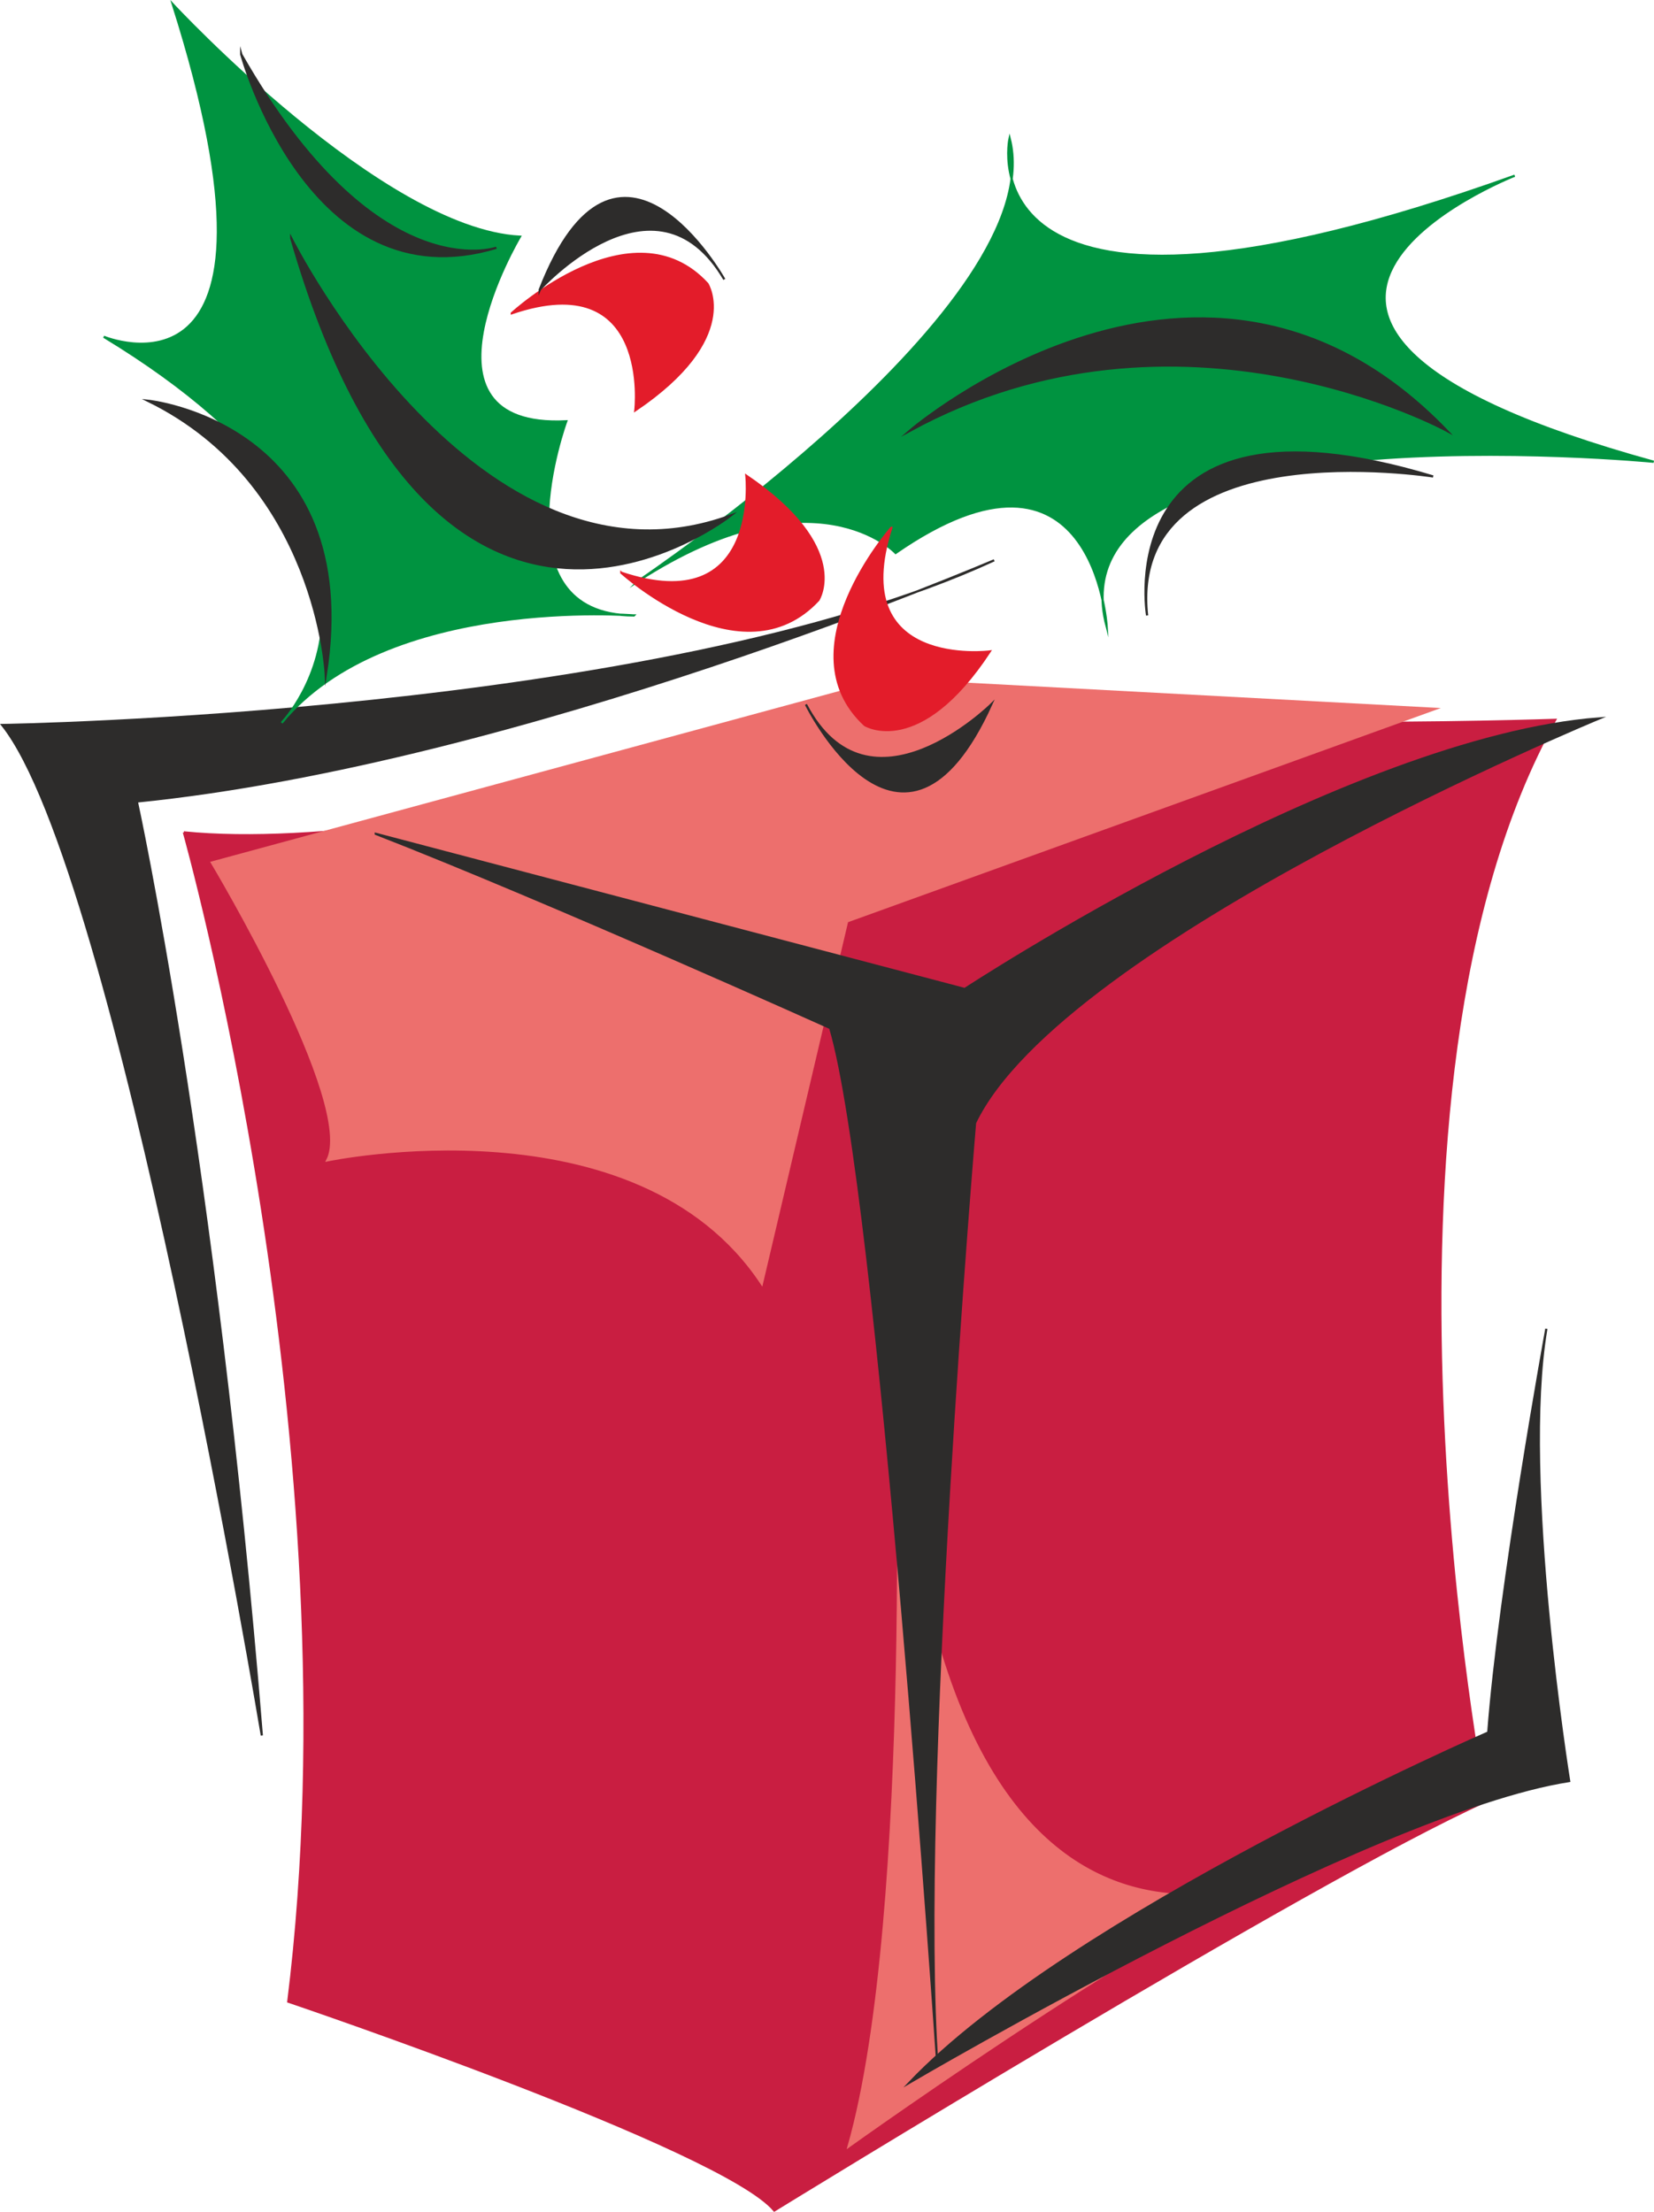
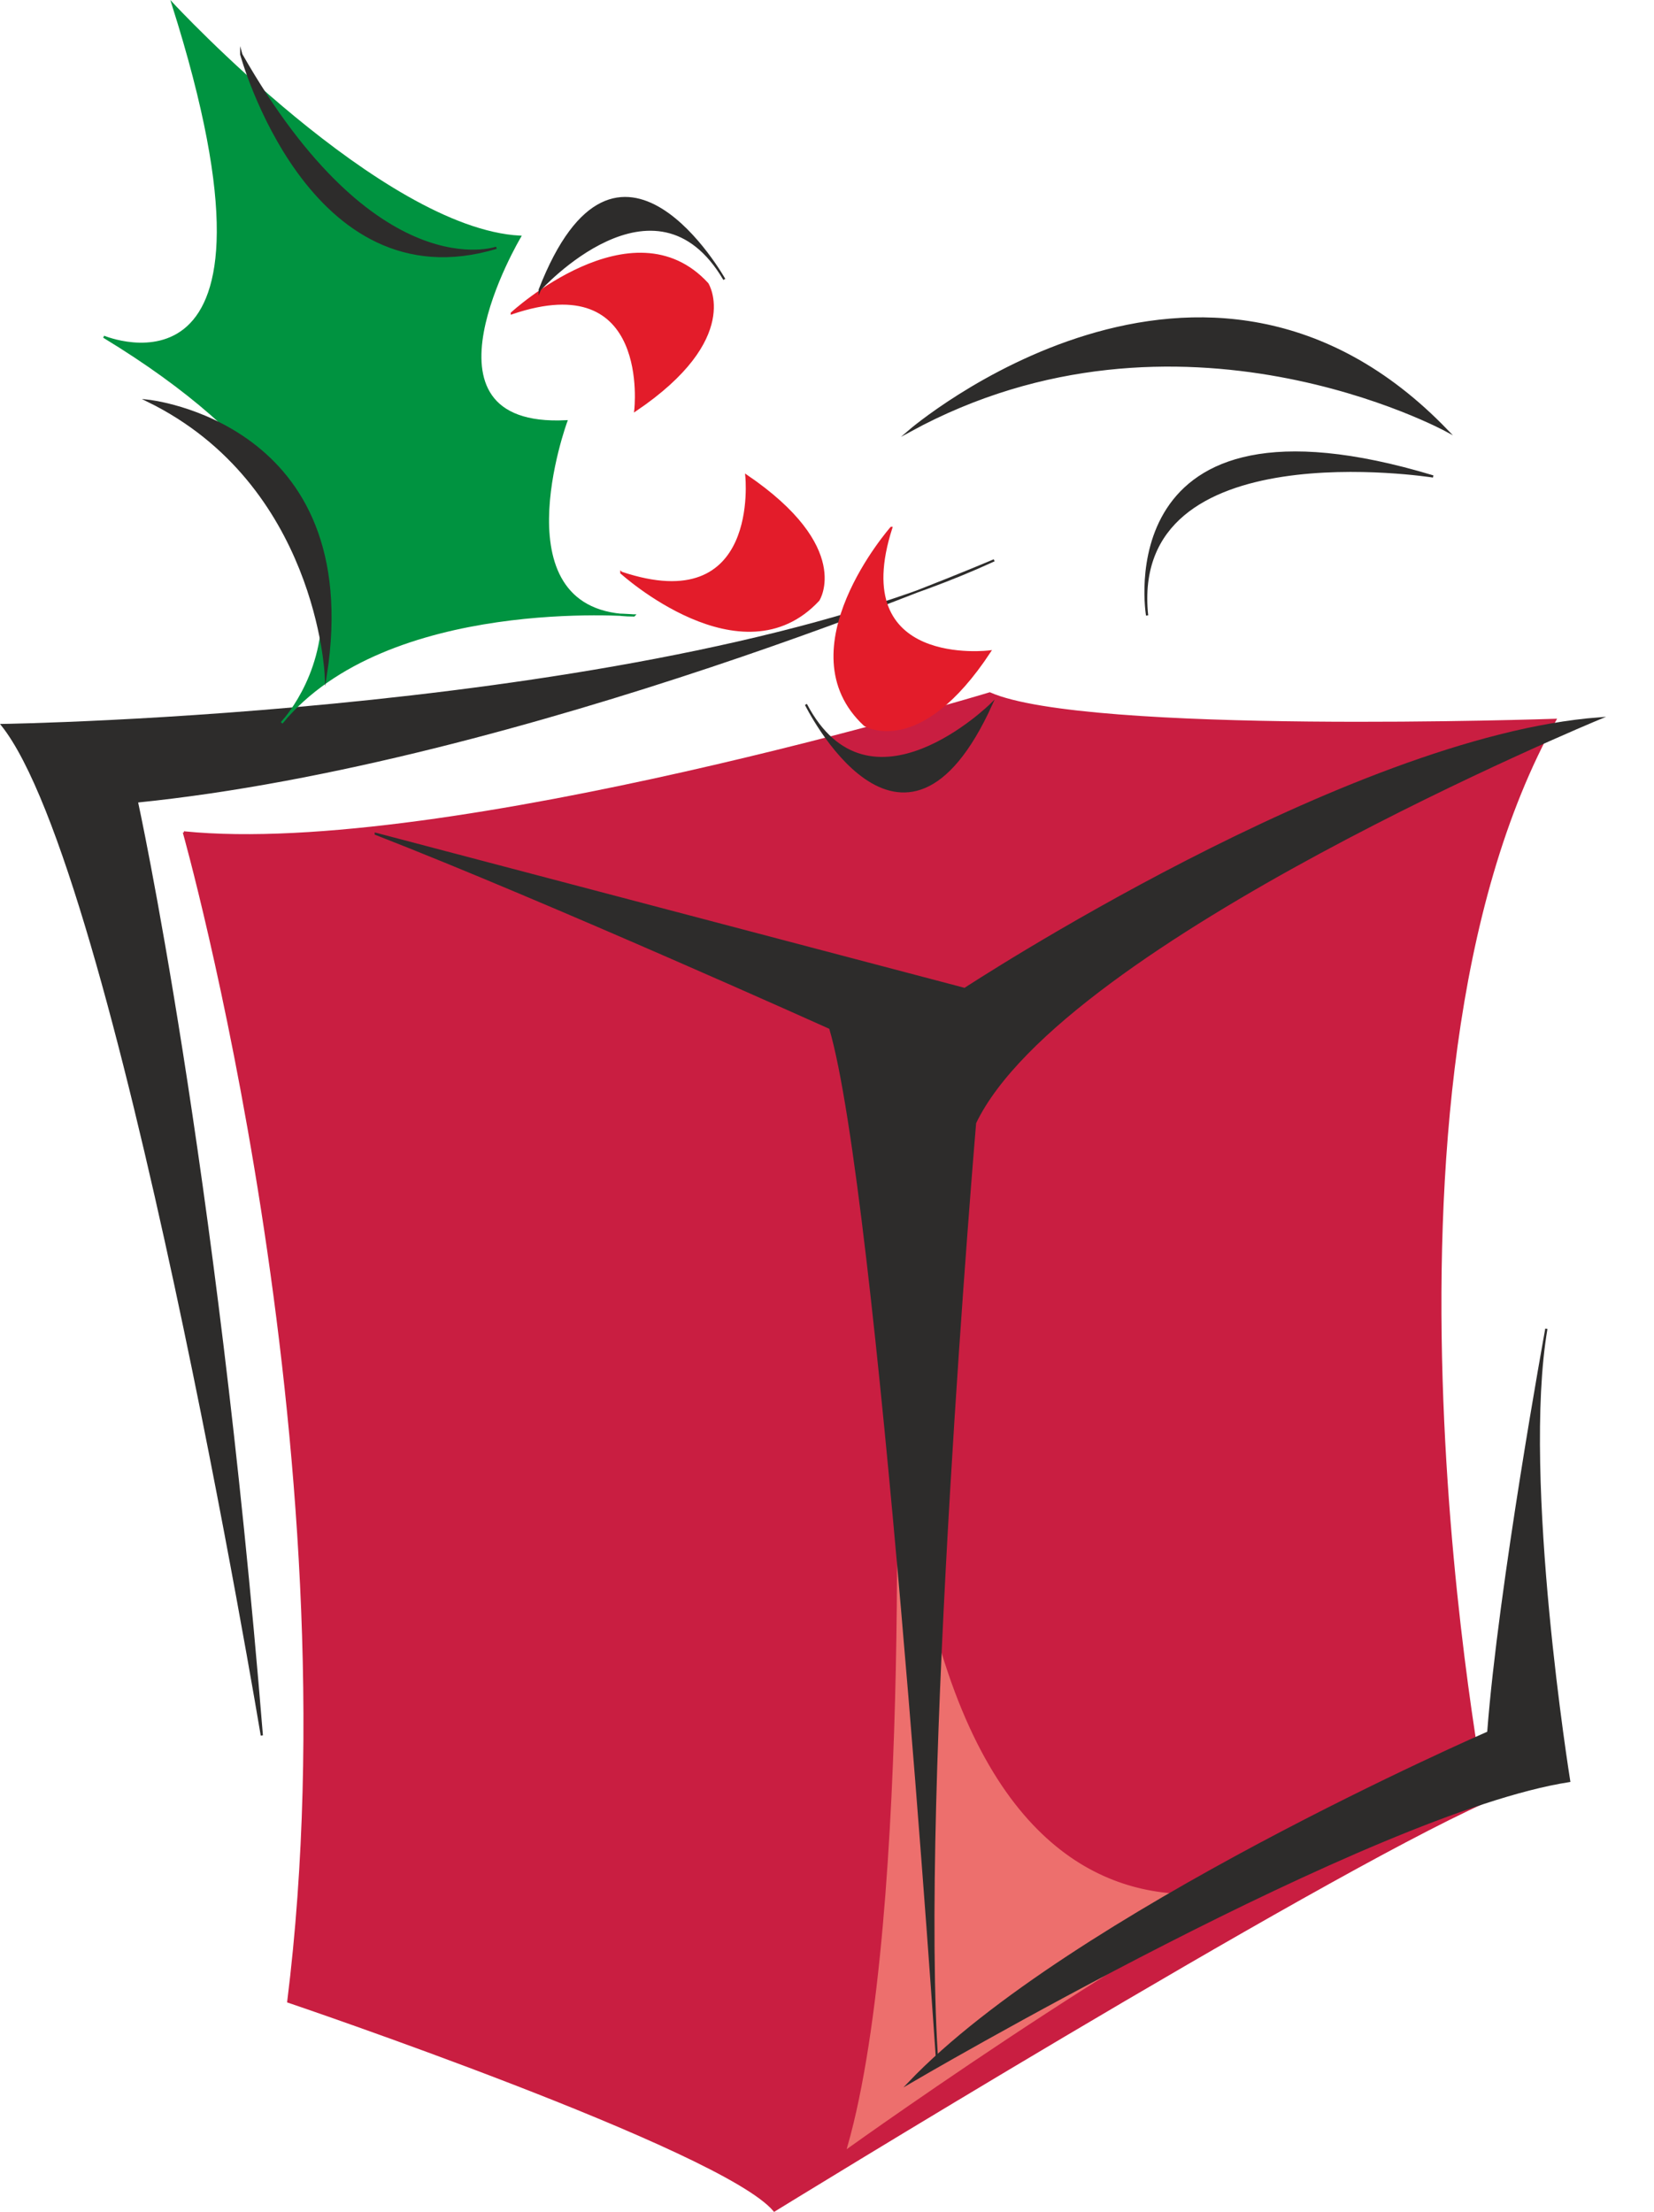
<svg xmlns="http://www.w3.org/2000/svg" height="288.757" viewBox="0 0 161.962 216.568" width="215.95">
  <path style="fill:#c91e41;stroke:#c91e41;stroke-width:.216;stroke-miterlimit:10.433" d="M234.566 394.017s16.992 60.12 10.224 114.48c0 0 42.552 14.4 47.592 20.448 0 0 52.632-32.4 69.624-40.032 0 0-13.536-69.48 6.84-105.912 0 0-45.936 1.584-55.368-2.592 0 0-53.352 16.2-78.912 13.608z" transform="translate(-216.56 -312.518)" />
-   <path style="fill:#ed6f6d;stroke:#ed6f6d;stroke-width:.216;stroke-miterlimit:10.433" d="M237.302 396.969s14.184 23.688 11.304 29.16c0 0 30.312-6.408 42.552 12.096l8.352-35.496 57.6-20.808-53.784-2.88z" transform="translate(-216.56 -312.518)" />
-   <path style="fill:#009340;stroke:#009340;stroke-width:.216;stroke-miterlimit:10.433" d="M279.062 369.393s40.536-27.216 36.36-43.344c0 0-5.184 23.256 49.464 3.672 0 0-36.288 14.256 13.608 28.008 0 0-59.4-5.76-53.568 16.128 0 0-1.224-20.664-20.664-7.2 0 0-7.92-8.424-25.2 2.736z" transform="translate(-216.56 -312.518)" />
  <path style="fill:#2d2c2b;stroke:#2d2c2b;stroke-width:.216;stroke-miterlimit:10.433" d="M305.63 354.705s28.8-24.768 52.632 0c0 0-26.28-14.4-52.632 0z" transform="translate(-216.56 -312.518)" />
  <path style="fill:#2d2c2b;stroke:#2d2c2b;stroke-width:.216;stroke-miterlimit:10.433" d="M328.886 372.777s-3.96-23.256 28.008-13.608c0 0-29.952-4.752-28.008 13.608zm-86.688 109.656s-14.112-84.744-25.416-98.928c0 0 64.152-.936 97.128-16.128 0 0-46.152 19.8-83.952 23.616 0 0 7.632 34.848 12.24 91.44z" transform="translate(-216.56 -312.518)" />
  <path style="fill:#009340;stroke:#009340;stroke-width:.216;stroke-miterlimit:10.433" d="M278.63 372.777s-24.192-2.016-34.488 10.512c0 0 16.56-17.136-17.424-37.8 0 0 19.728 8.28 6.768-32.544 0 0 20.448 22.032 33.984 22.752 0 0-11.232 18.864 4.536 18.072 0 0-6.984 19.008 6.624 19.008z" transform="translate(-216.56 -312.518)" />
-   <path style="fill:#2d2c2b;stroke:#2d2c2b;stroke-width:.216;stroke-miterlimit:10.433" d="M245.078 335.84s18.216 36.289 43.056 27.145c0 0-28.656 22.752-43.056-27.144z" transform="translate(-216.56 -312.518)" />
  <path style="fill:#e31c2a;stroke:#e31c2a;stroke-width:.216;stroke-miterlimit:10.433" d="M277.406 368.6s11.808 10.729 19.296 2.665c0 0 3.312-5.112-7.056-12.168 0 0 1.512 14.112-12.24 9.504zm-10.728-25.415s11.808-10.872 19.152-2.88c0 0 3.384 5.328-7.056 12.384 0 0 1.656-14.184-12.096-9.504zm37.152 21.024s-10.512 11.952-2.592 19.296c0 0 5.328 3.312 12.24-7.2 0 0-14.112 1.8-9.648-12.096z" transform="translate(-216.56 -312.518)" />
  <path style="fill:#2d2c2b;stroke:#2d2c2b;stroke-width:.216;stroke-miterlimit:10.433" d="M231.038 351.753s21.24 2.16 17.424 26.856c0 0-.792-18.72-17.424-26.856zm82.584 29.736s-11.952 11.808-18.144 0c0 0 9.432 19.152 18.144 0zm-44.208-40.609s11.304-12.527 18.072-1.007c0 0-10.44-18.576-18.072 1.008zm-29.232-23.04s6.624 24.48 24.984 18.937c0 0-11.808 4.176-24.984-18.936z" transform="translate(-216.56 -312.518)" />
  <path style="fill:#ed6f6d;stroke:#ed6f6d;stroke-width:.216;stroke-miterlimit:10.433" d="M304.262 446.145s1.872 53.784-4.608 76.536c0 0 35.712-25.56 47.16-28.296 0 0-38.736 23.544-42.552-48.24z" transform="translate(-216.56 -312.518)" />
  <path style="fill:#2d2c2b;stroke:#2d2c2b;stroke-width:.216;stroke-miterlimit:10.433" d="M305.63 516.417s45.144-26.496 64.584-29.52c0 0-4.752-29.52-2.232-44.28 0 0-4.608 25.272-5.688 39.528 0 0-40.896 17.784-56.664 34.272z" transform="translate(-216.56 -312.518)" />
  <path style="fill:#2d2c2b;stroke:#2d2c2b;stroke-width:.216;stroke-miterlimit:10.433" d="m253.358 394.16 57.672 15.193s37.512-24.624 62.136-26.496c0 0-52.56 21.744-61.128 39.6 0 0-5.616 65.952-3.672 92.448 0 0-5.76-85.752-10.512-101.736 0 0-27.504-12.384-44.496-19.008z" transform="translate(-216.56 -312.518)" />
</svg>